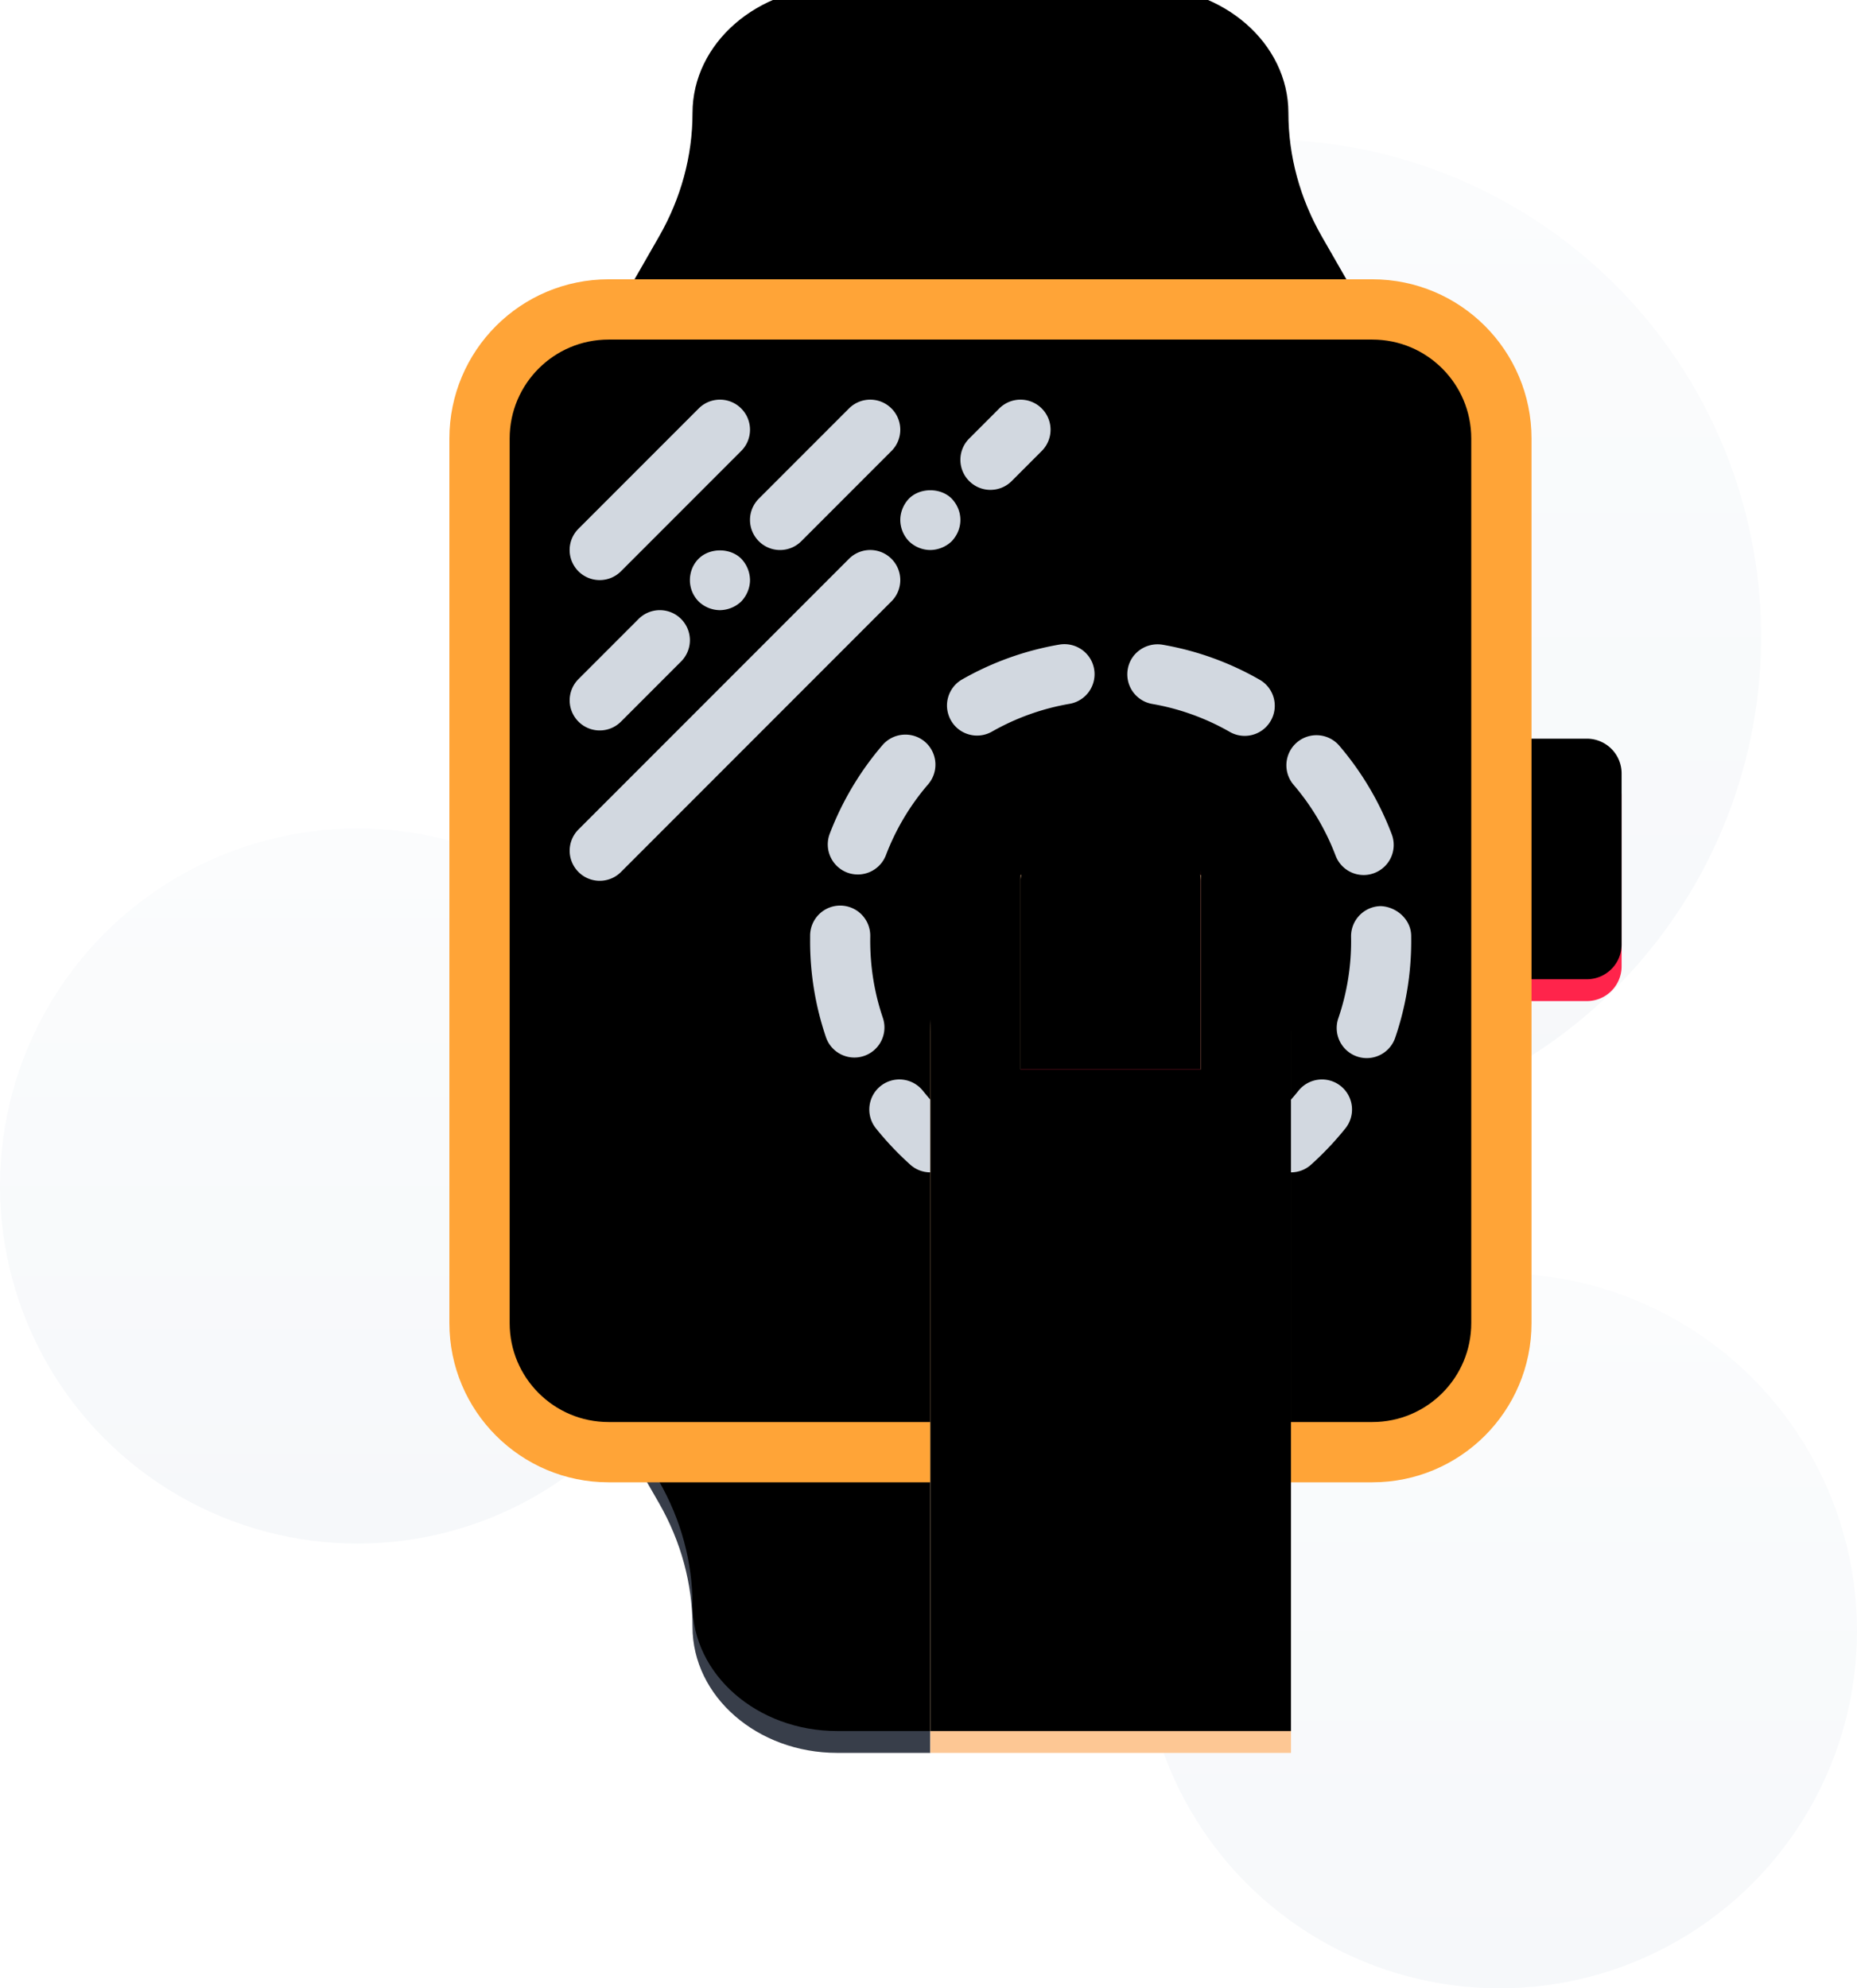
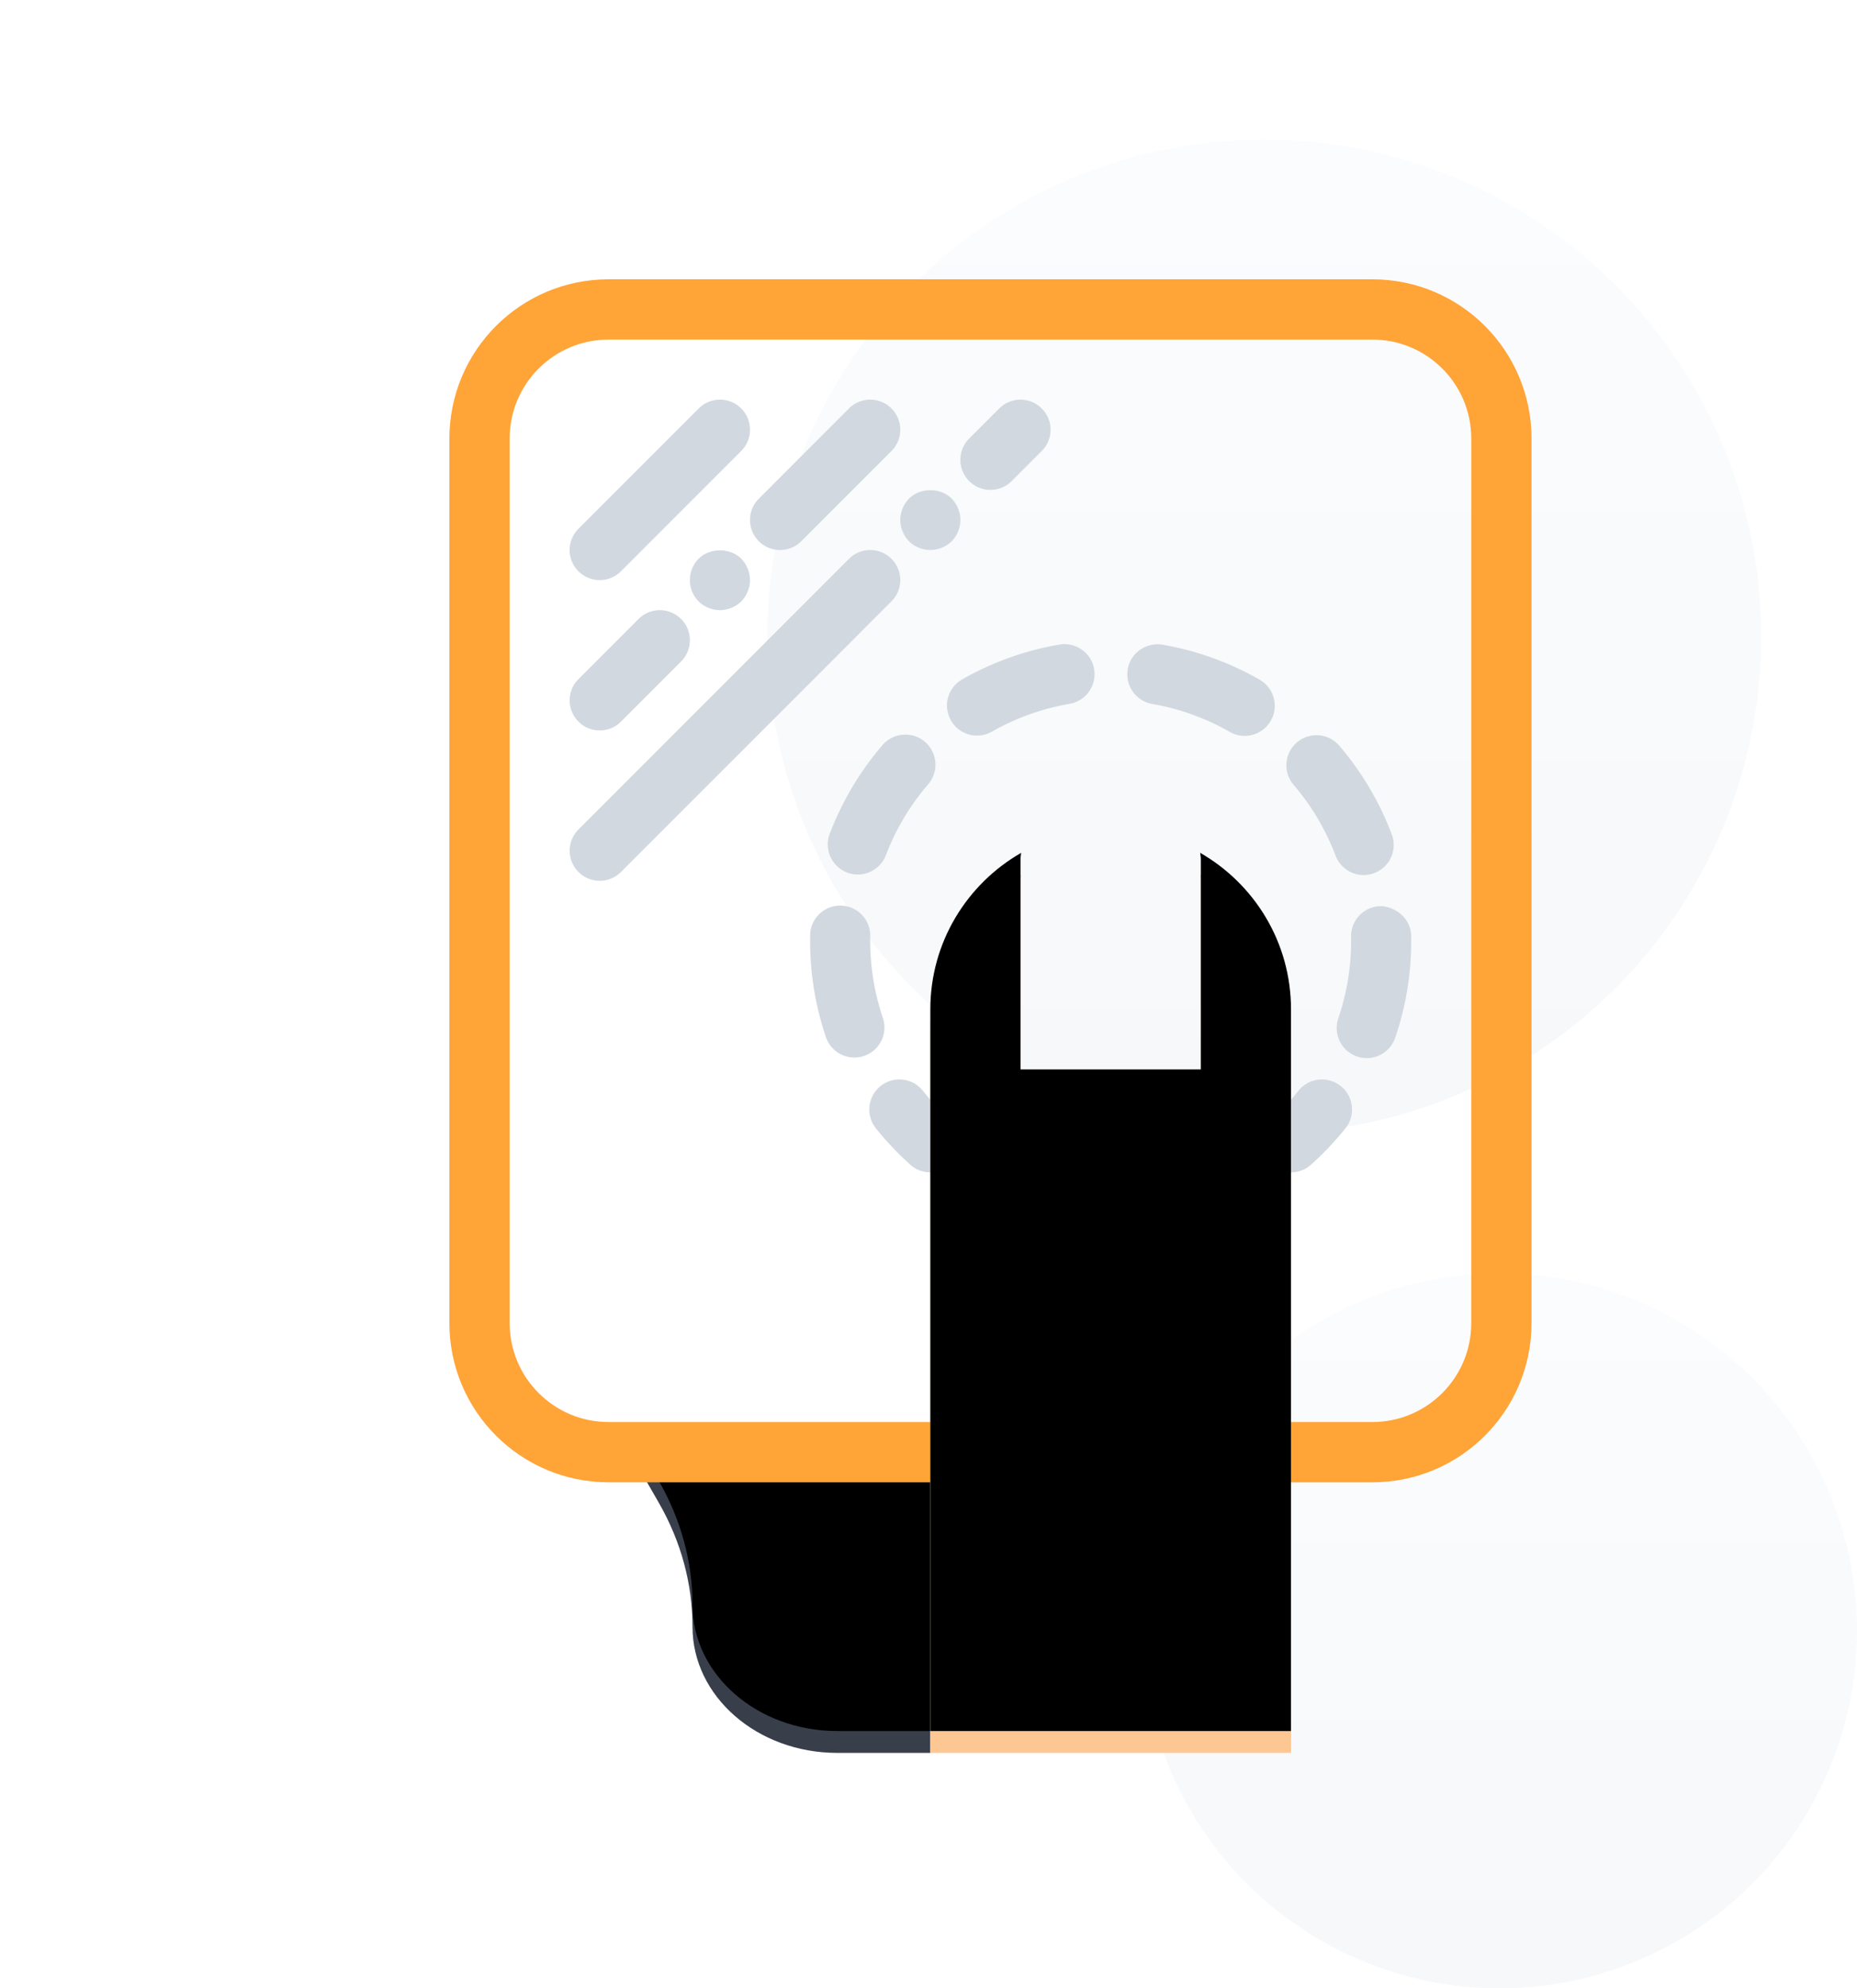
<svg xmlns="http://www.w3.org/2000/svg" xmlns:xlink="http://www.w3.org/1999/xlink" width="170" height="182" viewBox="0 0 170 182">
  <defs>
    <linearGradient id="a" x1="50%" x2="50%" y1="0%" y2="100%">
      <stop offset="0%" stop-color="#FBFCFD" />
      <stop offset="100%" stop-color="#F6F8FA" />
    </linearGradient>
    <linearGradient id="b" x1="50%" x2="50%" y1="0%" y2="100%">
      <stop offset="0%" stop-color="#FBFCFD" />
      <stop offset="100%" stop-color="#F6F8FA" />
    </linearGradient>
-     <path id="c" d="M101.373 91.633h-7.826v-22.02h7.826a3.181 3.181 0 0 1 3.18 3.181v15.657a3.181 3.181 0 0 1-3.18 3.182" />
    <filter id="d" width="145.4%" height="122.7%" x="-22.7%" y="-11.4%" filterUnits="objectBoundingBox">
      <feGaussianBlur in="SourceAlpha" result="shadowBlurInner1" stdDeviation="1.5" />
      <feOffset dy="-2" in="shadowBlurInner1" result="shadowOffsetInner1" />
      <feComposite in="shadowOffsetInner1" in2="SourceAlpha" k2="-1" k3="1" operator="arithmetic" result="shadowInnerInner1" />
      <feColorMatrix in="shadowInnerInner1" values="0 0 0 0 0 0 0 0 0 0 0 0 0 0 0 0 0 0 0.149 0" />
    </filter>
-     <path id="e" d="M77.115 23.658l2.677 4.665H13.758l2.674-4.665c2.017-3.513 3.068-7.391 3.068-11.316C19.5 5.964 25.43.797 32.74.797h28.067c7.31 0 13.243 5.167 13.243 11.545 0 3.925 1.05 7.803 3.065 11.316" />
    <filter id="f" width="107.6%" height="118.2%" x="-3.8%" y="-9.1%" filterUnits="objectBoundingBox">
      <feGaussianBlur in="SourceAlpha" result="shadowBlurInner1" stdDeviation="1.5" />
      <feOffset dy="-2" in="shadowBlurInner1" result="shadowOffsetInner1" />
      <feComposite in="shadowOffsetInner1" in2="SourceAlpha" k2="-1" k3="1" operator="arithmetic" result="shadowInnerInner1" />
      <feColorMatrix in="shadowInnerInner1" values="0 0 0 0 0 0 0 0 0 0 0 0 0 0 0 0 0 0 0.149 0" />
    </filter>
    <path id="g" d="M13.757 132.922l2.677 4.665c2.014 3.515 3.065 7.388 3.065 11.319 0 6.375 5.93 11.541 13.24 11.541h8.532v-27.525H13.757z" />
    <filter id="h" width="118.2%" height="118.2%" x="-9.1%" y="-9.1%" filterUnits="objectBoundingBox">
      <feGaussianBlur in="SourceAlpha" result="shadowBlurInner1" stdDeviation="1.5" />
      <feOffset dy="-2" in="shadowBlurInner1" result="shadowOffsetInner1" />
      <feComposite in="shadowOffsetInner1" in2="SourceAlpha" k2="-1" k3="1" operator="arithmetic" result="shadowInnerInner1" />
      <feColorMatrix in="shadowInnerInner1" values="0 0 0 0 0 0 0 0 0 0 0 0 0 0 0 0 0 0 0.149 0" />
    </filter>
-     <path id="i" d="M81.734 28.324h-69.92C5.29 28.324 0 33.614 0 40.144v80.958c0 6.53 5.289 11.82 11.815 11.82h69.919c6.526 0 11.815-5.29 11.815-11.82V40.143c0-6.529-5.289-11.819-11.815-11.819" />
    <filter id="j" width="105.3%" height="104.8%" x="-2.7%" y="-2.4%" filterUnits="objectBoundingBox">
      <feGaussianBlur in="SourceAlpha" result="shadowBlurInner1" stdDeviation="1.5" />
      <feOffset dy="-2" in="shadowBlurInner1" result="shadowOffsetInner1" />
      <feComposite in="shadowOffsetInner1" in2="SourceAlpha" k2="-1" k3="1" operator="arithmetic" result="shadowInnerInner1" />
      <feColorMatrix in="shadowInnerInner1" values="0 0 0 0 0 0 0 0 0 0 0 0 0 0 0 0 0 0 0.149 0" />
    </filter>
-     <path id="k" d="M66.034 99.89H49.526V80.624a8.255 8.255 0 1 1 16.508 0V99.89z" />
    <filter id="l" width="130.3%" height="118.2%" x="-15.1%" y="-9.1%" filterUnits="objectBoundingBox">
      <feGaussianBlur in="SourceAlpha" result="shadowBlurInner1" stdDeviation="1.5" />
      <feOffset dy="-2" in="shadowBlurInner1" result="shadowOffsetInner1" />
      <feComposite in="shadowOffsetInner1" in2="SourceAlpha" k2="-1" k3="1" operator="arithmetic" result="shadowInnerInner1" />
      <feColorMatrix in="shadowInnerInner1" values="0 0 0 0 0 0 0 0 0 0 0 0 0 0 0 0 0 0 0.149 0" />
    </filter>
    <path id="m" d="M74.288 160.447V94.386c0-6.136-3.35-11.473-8.312-14.322.014.187.058.369.058.559V99.89H49.526V80.623c0-.19.044-.372.057-.559-4.96 2.849-8.312 8.186-8.312 14.322v66.061" />
    <filter id="n" width="115.1%" height="106.2%" x="-7.6%" y="-3.1%" filterUnits="objectBoundingBox">
      <feGaussianBlur in="SourceAlpha" result="shadowBlurInner1" stdDeviation="1.5" />
      <feOffset dy="-2" in="shadowBlurInner1" result="shadowOffsetInner1" />
      <feComposite in="shadowOffsetInner1" in2="SourceAlpha" k2="-1" k3="1" operator="arithmetic" result="shadowInnerInner1" />
      <feColorMatrix in="shadowInnerInner1" values="0 0 0 0 0 0 0 0 0 0 0 0 0 0 0 0 0 0 0.149 0" />
    </filter>
  </defs>
  <g fill="none" fill-rule="evenodd">
    <ellipse cx="115.728" cy="58.272" fill="url(#a)" rx="45.493" ry="45.5" />
    <ellipse cx="137.277" cy="149.272" fill="url(#b)" rx="32.723" ry="32.728" />
-     <ellipse cx="32.723" cy="108.561" fill="url(#b)" rx="32.723" ry="32.728" />
    <g fill-rule="nonzero" transform="translate(43.897)">
      <use fill="#FF244B" xlink:href="#c" />
      <use fill="#000" filter="url(#d)" xlink:href="#c" />
    </g>
    <g fill-rule="nonzero" transform="translate(43.897)">
      <use fill="#383E4A" xlink:href="#e" />
      <use fill="#000" filter="url(#f)" xlink:href="#e" />
    </g>
    <g fill-rule="nonzero" transform="translate(43.897)">
      <use fill="#383E4A" xlink:href="#g" />
      <use fill="#000" filter="url(#h)" xlink:href="#g" />
    </g>
    <g fill-rule="nonzero" transform="translate(43.897)">
      <use fill="#FFF" xlink:href="#i" />
      <use fill="#000" filter="url(#j)" xlink:href="#i" />
    </g>
    <path stroke="#FFA437" stroke-linecap="round" stroke-width="5.517" d="M125.63 28.324H55.713c-6.527 0-11.815 5.29-11.815 11.82v80.958c0 6.53 5.288 11.82 11.815 11.82h69.919c6.526 0 11.814-5.29 11.814-11.82V40.143c0-6.529-5.288-11.819-11.814-11.819z" />
    <path fill="#D2D8E0" fill-rule="nonzero" d="M54.902 53.097a2.75 2.75 0 0 1-1.945-4.699l11.006-11.01a2.748 2.748 0 0 1 3.89 0 2.75 2.75 0 0 1 0 3.892L56.848 52.29a2.743 2.743 0 0 1-1.946.807M54.902 66.86c-.704 0-1.408-.27-1.945-.807a2.75 2.75 0 0 1 0-3.892l5.503-5.505a2.748 2.748 0 0 1 3.89 0 2.75 2.75 0 0 1 0 3.892l-5.502 5.505a2.743 2.743 0 0 1-1.946.807M65.908 55.85a2.83 2.83 0 0 1-1.953-.799 2.772 2.772 0 0 1-.798-1.954c0-.716.275-1.434.798-1.954 1.018-1.019 2.889-1.019 3.907 0a2.89 2.89 0 0 1 .798 1.954c0 .716-.303 1.431-.798 1.954a2.893 2.893 0 0 1-1.954.799M71.41 50.345c-.703 0-1.408-.27-1.944-.807a2.75 2.75 0 0 1 0-3.892l8.254-8.258a2.748 2.748 0 0 1 3.89 0 2.75 2.75 0 0 1 0 3.892l-8.254 8.258a2.743 2.743 0 0 1-1.945.807M54.902 80.623c-.704 0-1.408-.27-1.945-.807a2.75 2.75 0 0 1 0-3.892L77.72 51.151a2.748 2.748 0 0 1 3.89 0 2.75 2.75 0 0 1 0 3.892L56.848 79.816a2.743 2.743 0 0 1-1.946.807M85.168 50.345a2.83 2.83 0 0 1-1.953-.799 2.83 2.83 0 0 1-.798-1.954c0-.716.3-1.434.798-1.954 1.018-1.019 2.889-1.019 3.907 0 .495.52.797 1.208.797 1.954 0 .743-.302 1.431-.797 1.954a2.893 2.893 0 0 1-1.954.799M90.67 44.84c-.703 0-1.408-.27-1.944-.807a2.75 2.75 0 0 1 0-3.892l2.751-2.753a2.748 2.748 0 0 1 3.89 0 2.75 2.75 0 0 1 0 3.892l-2.75 2.753a2.743 2.743 0 0 1-1.946.806M118.185 107.31a2.753 2.753 0 0 1-1.838-4.8 22.382 22.382 0 0 0 2.526-2.676 2.758 2.758 0 0 1 3.868-.424 2.755 2.755 0 0 1 .427 3.87 28.34 28.34 0 0 1-3.145 3.325 2.735 2.735 0 0 1-1.838.705M89.448 67.33c-.957 0-1.89-.5-2.393-1.392a2.746 2.746 0 0 1 1.031-3.752A27.269 27.269 0 0 1 96.985 59c1.496-.248 2.922.749 3.177 2.246a2.751 2.751 0 0 1-2.247 3.177 21.94 21.94 0 0 0-7.11 2.546 2.73 2.73 0 0 1-1.357.36m24.496.028c-.462 0-.932-.116-1.362-.363a21.773 21.773 0 0 0-7.101-2.56 2.75 2.75 0 0 1-2.24-3.182c.256-1.498 1.687-2.48 3.18-2.24a27.154 27.154 0 0 1 8.89 3.203 2.747 2.747 0 0 1 1.024 3.755 2.745 2.745 0 0 1-2.39 1.387M78.53 80.044c-.328 0-.658-.055-.98-.178a2.756 2.756 0 0 1-1.59-3.554 27.509 27.509 0 0 1 4.834-8.117 2.766 2.766 0 0 1 3.885-.292 2.76 2.76 0 0 1 .292 3.884 21.842 21.842 0 0 0-3.869 6.488 2.757 2.757 0 0 1-2.572 1.77m46.306.049a2.748 2.748 0 0 1-2.57-1.778 21.93 21.93 0 0 0-3.86-6.499 2.753 2.753 0 0 1 4.182-3.581 27.429 27.429 0 0 1 4.82 8.128 2.75 2.75 0 0 1-1.595 3.548c-.32.124-.652.182-.977.182M78.214 96.799a2.75 2.75 0 0 1-2.605-1.869 27.286 27.286 0 0 1-1.447-8.802l.002-.529a2.753 2.753 0 0 1 2.752-2.708h.046a2.753 2.753 0 0 1 2.705 2.799l-.003.39c0 2.459.391 4.826 1.156 7.083a2.75 2.75 0 0 1-2.606 3.636m46.907.053a2.754 2.754 0 0 1-2.603-3.647 21.814 21.814 0 0 0 1.17-7.077l-.004-.386a2.759 2.759 0 0 1 2.702-2.802c1.414.044 2.774 1.181 2.801 2.7l.003.488c0 3.036-.493 6.017-1.467 8.863a2.751 2.751 0 0 1-2.602 1.86M85.168 107.31a2.735 2.735 0 0 1-1.838-.705 28.34 28.34 0 0 1-3.145-3.325 2.755 2.755 0 0 1 .427-3.87 2.755 2.755 0 0 1 3.868.424c.77.963 1.62 1.863 2.526 2.675a2.753 2.753 0 0 1-1.838 4.8" />
    <g fill-rule="nonzero" transform="translate(43.897)">
      <use fill="#FF244B" xlink:href="#k" />
      <use fill="#000" filter="url(#l)" xlink:href="#k" />
    </g>
    <g fill-rule="nonzero" transform="translate(43.897)">
      <use fill="#FDC794" xlink:href="#m" />
      <use fill="#000" filter="url(#n)" xlink:href="#m" />
    </g>
  </g>
</svg>